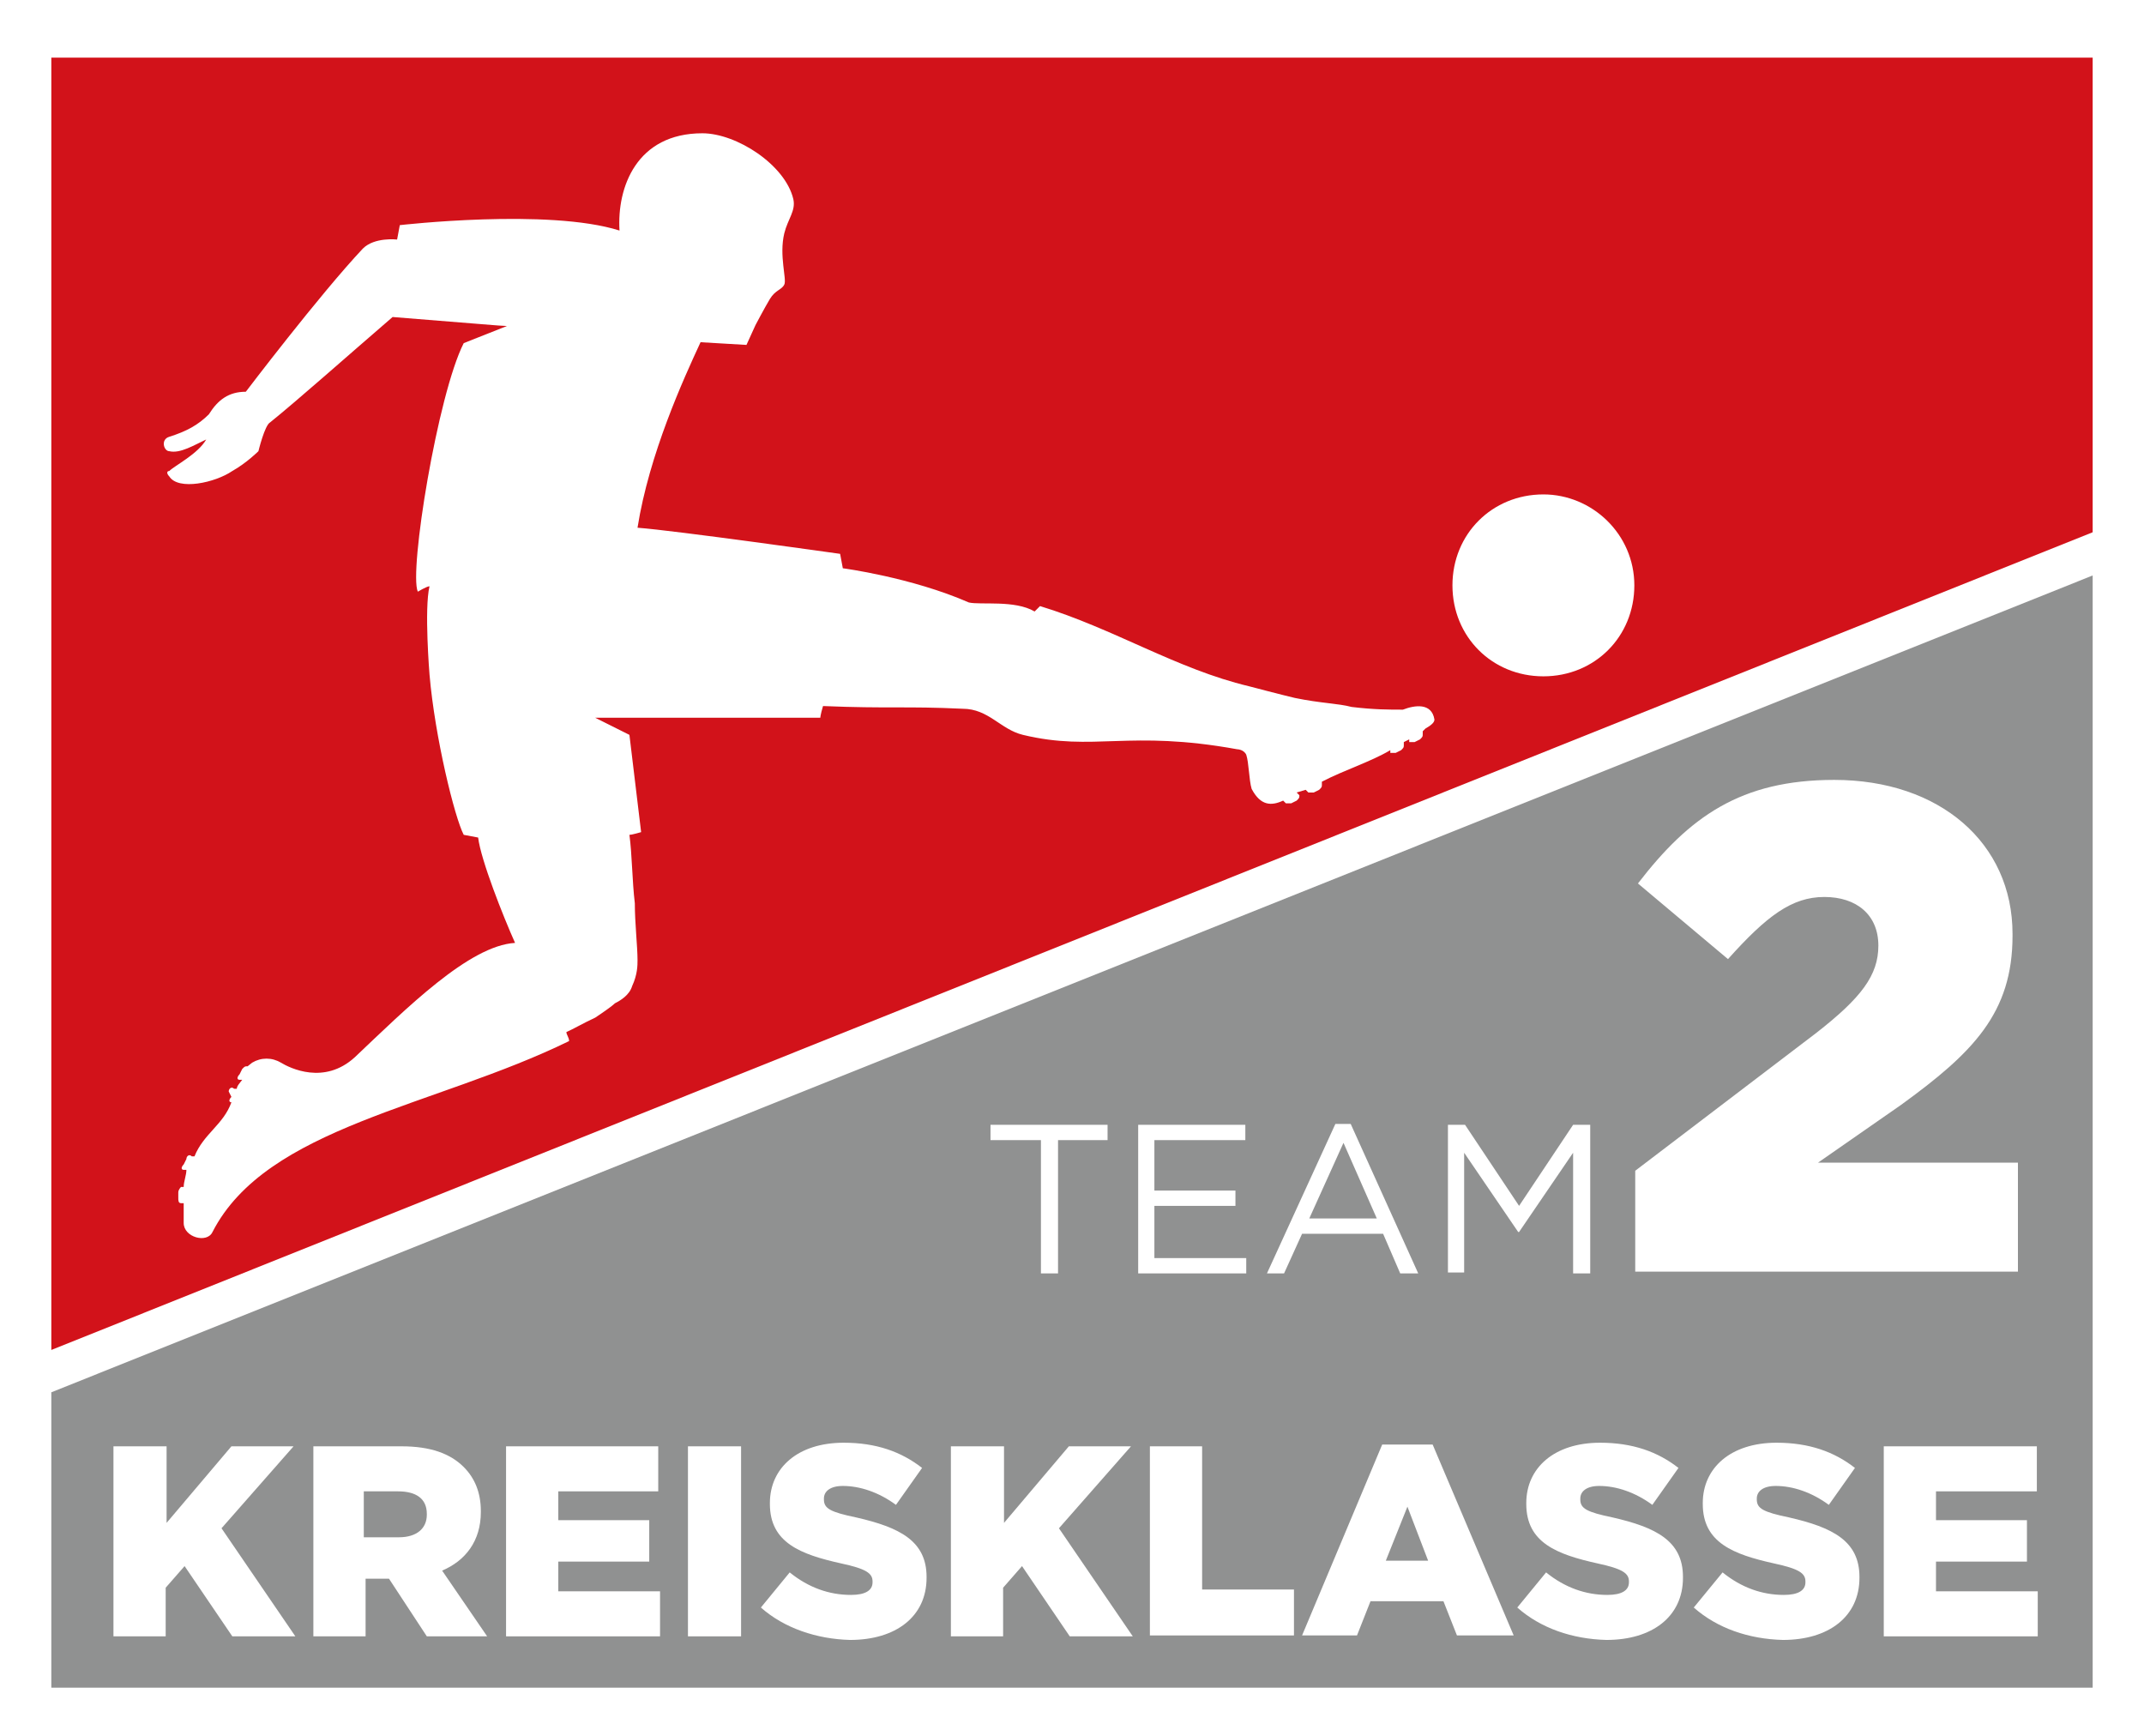
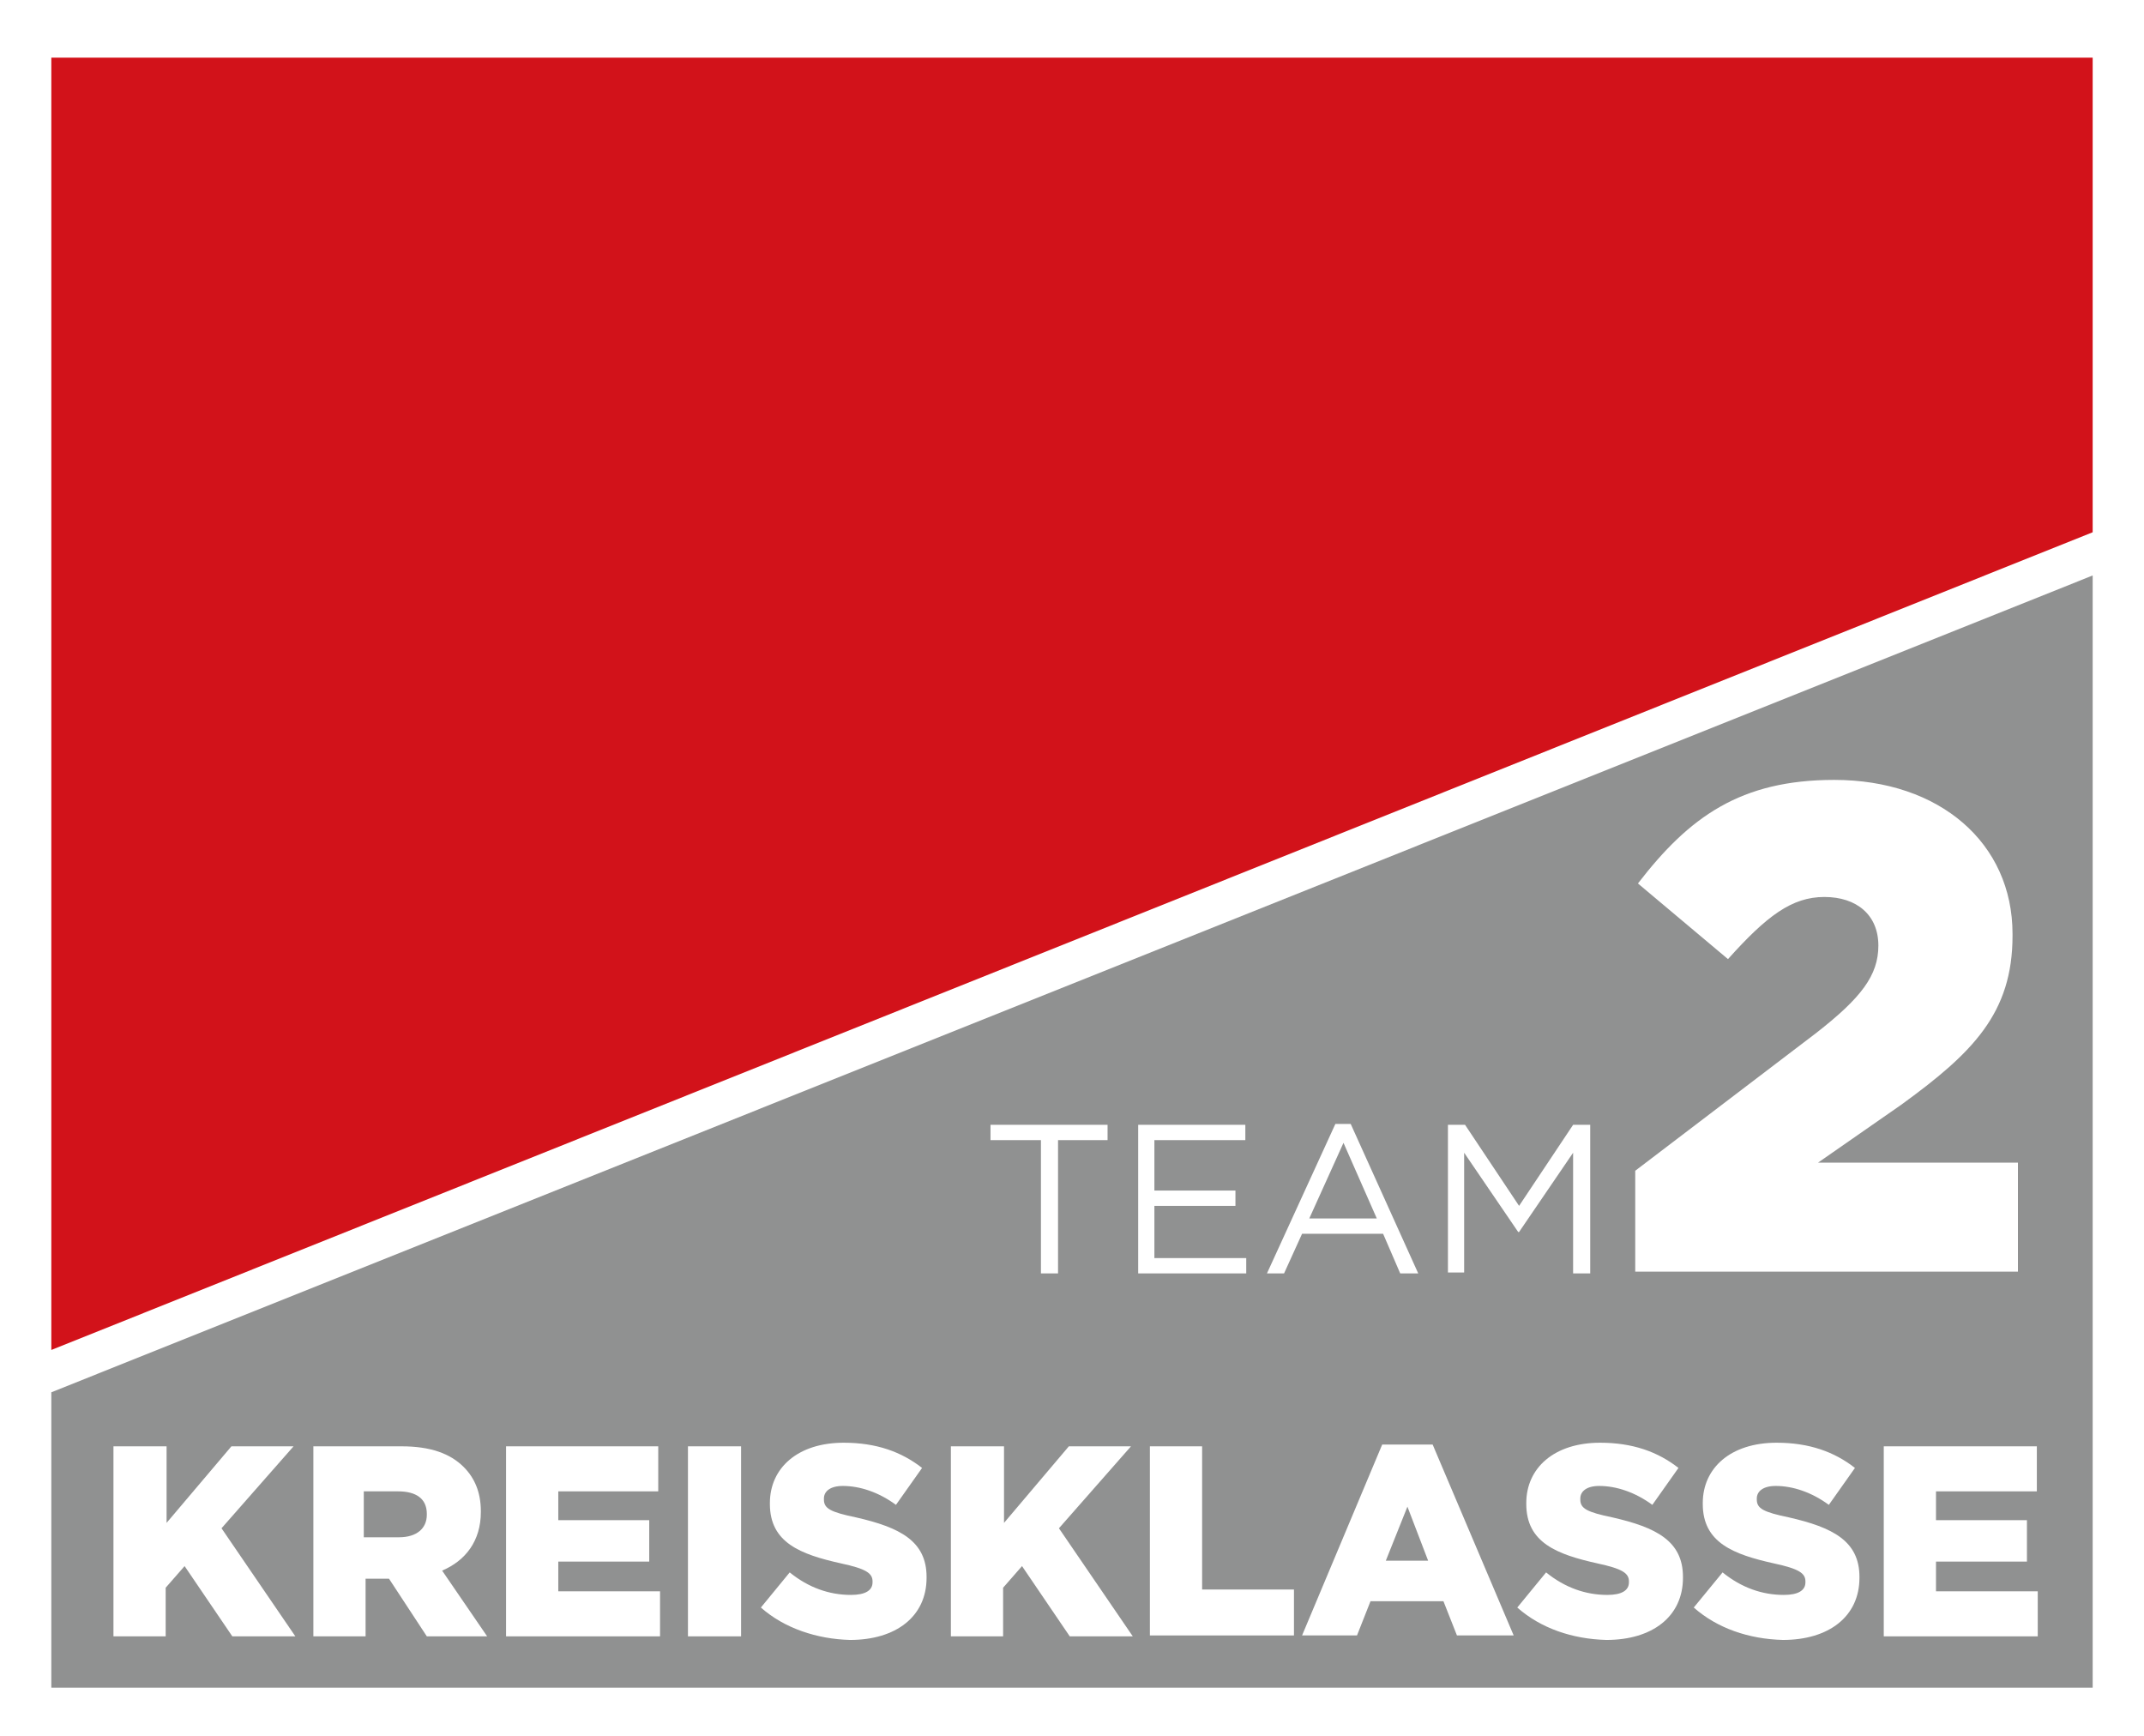
<svg xmlns="http://www.w3.org/2000/svg" version="1.1" id="Ebene_1" x="0px" y="0px" viewBox="0 0 238.1 192.8" style="enable-background:new 0 0 238.1 192.8;" xml:space="preserve">
  <style type="text/css">
	.st0{fill:#FFFFFF;}
	.st1{fill:#909191;}
	.st2{fill:#D2121A;}
	.st3{display:none;}
	.st4{display:inline;fill:#FFFFFF;}
	.st5{display:inline;}
</style>
  <rect class="st0" width="238.1" height="192.8" />
  <g>
    <polygon class="st1" points="5.7,154.6 5.7,187.4 232.4,187.4 232.4,63.9  " />
  </g>
  <g>
    <polygon class="st2" points="232.4,59.1 232.4,6.4 5.7,6.4 5.7,149.9  " />
  </g>
-   <path class="st0" d="M159.3,79.9c0,0.3-0.3,0.6-1,1l-0.3,0.3v0.3c0,0.3,0,0.3-0.3,0.6l-0.6,0.3c-0.3,0-0.6,0-0.6,0v-0.3l-0.6,0.3  v0.3c0,0.3,0,0.3-0.3,0.6l-0.6,0.3c-0.3,0-0.6,0-0.6,0v-0.3c-2.2,1.3-5.1,2.2-7.6,3.5v0.3c0,0.3,0,0.3-0.3,0.6l-0.6,0.3  c-0.3,0-0.6,0-0.6,0l-0.3-0.3l-1,0.3l0.3,0.3c0,0.3,0,0.3-0.3,0.6l-0.6,0.3c-0.3,0-0.6,0-0.6,0l-0.3-0.3c-1.3,0.6-2.5,0.6-3.5-1.3  c-0.3-1-0.3-2.9-0.6-3.8c-0.3-0.6-1-0.6-1-0.6c-12.1-2.2-15.9,0.3-23.8-1.6c-2.5-0.6-3.8-2.9-6.7-2.9c-6.3-0.3-8.2,0-15.5-0.3  c-0.3,1-0.3,1.3-0.3,1.3H66.1l3.8,1.9l1.3,10.8c0,0-1,0.3-1.3,0.3c0.3,2.2,0.3,5.1,0.6,7.6c0,2.2,0.3,4.8,0.3,6.3  c0,0.6,0,1.6-0.6,2.9c-0.3,1-1.3,1.6-1.9,1.9c-0.3,0.3-1.3,1-2.2,1.6c-1.3,0.6-2.5,1.3-3.2,1.6c0,0.3,0.3,0.6,0.3,1  c-14.9,7.3-33.6,9.5-39.6,21.2c-0.6,1.3-3.2,0.6-3.2-1c0-0.6,0-1.6,0-2.2h-0.3c-0.3,0-0.3-0.3-0.3-0.6v-0.6c0-0.3,0.3-0.6,0.3-0.6  h0.3c0-0.6,0.3-1.3,0.3-1.9h-0.3c-0.3,0-0.3-0.3,0-0.6l0.3-0.6c0-0.3,0.3-0.6,0.6-0.3h0.3c1-2.5,3.2-3.5,4.1-6l0,0  c-0.3,0-0.3-0.3,0-0.6l-0.3-0.6c0-0.3,0.3-0.6,0.6-0.3h0.3c0-0.3,0.3-0.6,0.6-1h-0.3c-0.3,0-0.3-0.3,0-0.6l0.3-0.6  c0.3-0.3,0.3-0.3,0.6-0.3l0,0l0,0l0,0L28,118c1-0.6,2.2-0.6,3.2,0c1,0.6,4.8,2.5,8.2-0.6c5.7-5.4,12.7-12.4,17.8-12.7  c-1.3-2.9-3.8-9.2-4.1-11.7l-1.6-0.3c-1-1.9-3.2-10.8-3.8-17.8c0,0-0.6-7.3,0-9.8c-0.3,0-1.3,0.6-1.3,0.6c-1-2.2,2.2-21.9,5.1-27.6  l4.8-1.9c-0.6,0-3.8-0.3-12.7-1c-5.1,4.4-10.5,9.2-13.6,11.7c-0.6,0.3-1.3,3.2-1.3,3.2s-1.3,1.3-2.9,2.2c-1.9,1.3-6,2.2-7,0.6  c-0.3-0.3-0.3-0.6,0-0.6c0.6-0.6,3.2-1.9,4.1-3.5c-1.3,0.6-2.9,1.6-4.1,1.3c-0.6,0-1-1.3,0-1.6c1.9-0.6,3.2-1.3,4.4-2.5  c1-1.6,2.2-2.5,4.1-2.5c0,0,8.2-10.8,13-15.9c1.3-1.3,3.8-1,3.8-1l0.3-1.6c0,0,16.5-1.9,24.4,0.6c-0.3-4.8,1.9-10.8,9.2-10.8  c3.8,0,9.2,3.5,10.1,7.3c0.3,1.3-0.6,2.2-1,3.8c-0.6,2.5,0.3,5.1,0,5.7c-0.3,0.6-1,0.6-1.6,1.6c-0.6,1-1.6,2.9-1.6,2.9l-1,2.2  l-5.1-0.3c-1.9,4.1-5.7,12.4-7,20.6l0,0c4.1,0.3,22.5,2.9,22.5,2.9l0.3,1.6c0,0,7.6,1,14,3.8c1.3,0.3,5.1-0.3,7.3,1l0.6-0.6  c8.2,2.5,15.2,7,23.2,8.9c0,0,3.8,1,5.1,1.3c2.9,0.6,4.8,0.6,6.3,1c2.5,0.3,4.1,0.3,5.7,0.3C157.1,78.3,159,78,159.3,79.9   M171.4,54.9c-5.7,0-10.1,4.4-10.1,10.1c0,5.7,4.4,10.1,10.1,10.1s10.1-4.4,10.1-10.1C181.5,59.3,176.8,54.9,171.4,54.9z" />
  <g>
    <path class="st0" d="M115.5,126.6H110v-1.7h13v1.7h-5.5v14.8h-1.9V126.6z" />
    <path class="st0" d="M126.4,124.9h11.9v1.7h-10.1v5.6h9v1.7h-9v5.8h10.2v1.7h-12V124.9z" />
    <path class="st0" d="M148.3,124.8h1.7l7.5,16.6h-2l-1.9-4.4h-9l-2,4.4h-1.9L148.3,124.8z M152.9,135.3l-3.7-8.4l-3.8,8.4H152.9z" />
    <path class="st0" d="M160.8,124.9h1.9l6,9l6-9h1.9v16.5h-1.9V128l-6,8.8h-0.1l-6-8.8v13.3h-1.8V124.9z" />
  </g>
  <g class="st3">
    <path class="st4" d="M13.2,156.6h7.5v11l9.3-11h8.9l-10.2,11.6l10.6,15.4h-9l-6.8-10l-2.7,3v7h-7.5V156.6z" />
    <path class="st4" d="M41.3,156.6h12.8c4.1,0,7,1.1,8.8,2.9c1.6,1.5,2.4,3.6,2.4,6.3v0.1c0,4.1-2.2,6.9-5.6,8.3l6.4,9.4h-8.6   l-5.4-8.2h-3.3v8.2h-7.5V156.6z M53.7,169.6c2.5,0,4-1.2,4-3.2v-0.1c0-2.1-1.5-3.2-4.1-3.2h-4.9v6.5H53.7z" />
    <path class="st4" d="M69,156.6h21.7v6.4H76.4v4.1h13v5.9h-13v4.3h14.5v6.4H69V156.6z" />
-     <path class="st4" d="M94.9,156.6h7.5v27h-7.5V156.6z" />
    <path class="st4" d="M105.3,179.6l4.2-5c2.7,2.1,5.6,3.2,8.8,3.2c2,0,3.1-0.7,3.1-1.9v-0.1c0-1.1-0.9-1.7-4.6-2.6   c-5.7-1.3-10.2-2.9-10.2-8.5v-0.1c0-5,4-8.6,10.5-8.6c4.6,0,8.2,1.2,11.1,3.6l-3.7,5.3c-2.5-1.7-5.2-2.7-7.6-2.7   c-1.8,0-2.7,0.8-2.7,1.7v0.1c0,1.2,0.9,1.8,4.7,2.6c6.2,1.3,10.1,3.4,10.1,8.4v0.1c0,5.5-4.4,8.8-10.9,8.8   C113.2,184.1,108.6,182.6,105.3,179.6z" />
    <path class="st4" d="M132.5,156.6h7.5v20.4h13.1v6.6h-20.6V156.6z" />
    <path class="st4" d="M156.4,156.6h7.5v27h-7.5V156.6z" />
    <path class="st4" d="M168,170.2L168,170.2c0-7.9,6.2-14.1,14.5-14.1c4.7,0,8.1,1.5,11,3.9l-4.4,5.3c-1.9-1.6-3.9-2.5-6.5-2.5   c-3.9,0-6.9,3.3-6.9,7.4v0.1c0,4.4,3,7.5,7.3,7.5c1.8,0,3.2-0.4,4.3-1.1v-3.3H182v-5.5h12.4V180c-2.9,2.4-6.8,4.2-11.7,4.2   C174.3,184.2,168,178.4,168,170.2z" />
    <path class="st4" d="M207.9,156.4h7.2l11.5,27.2h-8l-2-4.8h-10.4l-1.9,4.8h-7.9L207.9,156.4z M214.4,173l-3-7.7l-3,7.7H214.4z" />
  </g>
  <g>
    <path class="st0" d="M12.7,160.6h5.8v8.5l7.2-8.5h6.9l-8,9.1l8.2,12h-7l-5.3-7.8l-2.1,2.4v5.4h-5.8V160.6z" />
    <path class="st0" d="M34.6,160.6h10c3.2,0,5.4,0.8,6.9,2.3c1.2,1.2,1.9,2.8,1.9,4.9v0.1c0,3.2-1.7,5.4-4.3,6.5l5,7.3h-6.7l-4.2-6.4   h-2.6v6.4h-5.8V160.6z M44.3,170.7c2,0,3.1-1,3.1-2.5v-0.1c0-1.7-1.2-2.5-3.2-2.5h-3.8v5.1H44.3z" />
    <path class="st0" d="M56.2,160.6h16.9v5H62v3.2h10.1v4.6H62v3.3h11.3v5H56.2V160.6z" />
    <path class="st0" d="M76.4,160.6h5.9v21.1h-5.9V160.6z" />
    <path class="st0" d="M84.5,178.5l3.2-3.9c2.1,1.7,4.4,2.5,6.8,2.5c1.6,0,2.4-0.5,2.4-1.4v-0.1c0-0.9-0.7-1.4-3.5-2   c-4.5-1-7.9-2.3-7.9-6.6v-0.1c0-3.9,3.1-6.7,8.2-6.7c3.6,0,6.4,1,8.7,2.8l-2.9,4.1c-1.9-1.4-4-2.1-5.9-2.1c-1.4,0-2.1,0.6-2.1,1.4   v0.1c0,1,0.7,1.4,3.6,2c4.8,1.1,7.8,2.6,7.8,6.6v0.1c0,4.3-3.4,6.9-8.5,6.9C90.7,182,87.1,180.8,84.5,178.5z" />
    <path class="st0" d="M105.7,160.6h5.8v8.5l7.2-8.5h6.9l-8,9.1l8.2,12h-7l-5.3-7.8l-2.1,2.4v5.4h-5.8V160.6z" />
    <path class="st0" d="M127.7,160.6h5.8v15.9h10.2v5.1h-16V160.6z" />
    <path class="st0" d="M153.5,160.4h5.6l9,21.2h-6.3l-1.5-3.8h-8.1l-1.5,3.8h-6.1L153.5,160.4z M158.6,173.3l-2.3-6l-2.4,6H158.6z" />
    <path class="st0" d="M168.5,178.5l3.2-3.9c2.1,1.7,4.4,2.5,6.8,2.5c1.6,0,2.4-0.5,2.4-1.4v-0.1c0-0.9-0.7-1.4-3.5-2   c-4.5-1-7.9-2.3-7.9-6.6v-0.1c0-3.9,3.1-6.7,8.2-6.7c3.6,0,6.4,1,8.7,2.8l-2.9,4.1c-1.9-1.4-4-2.1-5.9-2.1c-1.4,0-2.1,0.6-2.1,1.4   v0.1c0,1,0.7,1.4,3.6,2c4.8,1.1,7.8,2.6,7.8,6.6v0.1c0,4.3-3.4,6.9-8.5,6.9C174.6,182,171.1,180.8,168.5,178.5z" />
    <path class="st0" d="M188.1,178.5l3.2-3.9c2.1,1.7,4.4,2.5,6.8,2.5c1.6,0,2.4-0.5,2.4-1.4v-0.1c0-0.9-0.7-1.4-3.5-2   c-4.5-1-7.9-2.3-7.9-6.6v-0.1c0-3.9,3.1-6.7,8.2-6.7c3.6,0,6.4,1,8.7,2.8l-2.9,4.1c-1.9-1.4-4-2.1-5.9-2.1c-1.4,0-2.1,0.6-2.1,1.4   v0.1c0,1,0.7,1.4,3.6,2c4.8,1.1,7.8,2.6,7.8,6.6v0.1c0,4.3-3.4,6.9-8.5,6.9C194.2,182,190.7,180.8,188.1,178.5z" />
    <path class="st0" d="M209.3,160.6h16.9v5h-11.2v3.2h10.1v4.6h-10.1v3.3h11.3v5h-17.1V160.6z" />
  </g>
  <g>
    <g>
      <path class="st0" d="M181.6,130l20.1-15.3c5-3.9,6.9-6.4,6.9-9.7c0-3.4-2.4-5.4-6-5.4s-6.4,2.1-10.7,6.9l-10-8.4    c5.7-7.4,11.4-11.5,21.8-11.5c11.7,0,19.8,7,19.8,17.1v0.2c0,8.6-4.4,13-12.4,18.8l-9.2,6.4h22.2v12.1h-42.5V130z" />
    </g>
  </g>
  <g class="st3">
    <g class="st5">
      <path class="st0" d="M201.8,100.9l-9.1,2.1l-2.8-11.5l15.8-4.5h10.8v54.2h-14.7V100.9z" />
    </g>
  </g>
</svg>